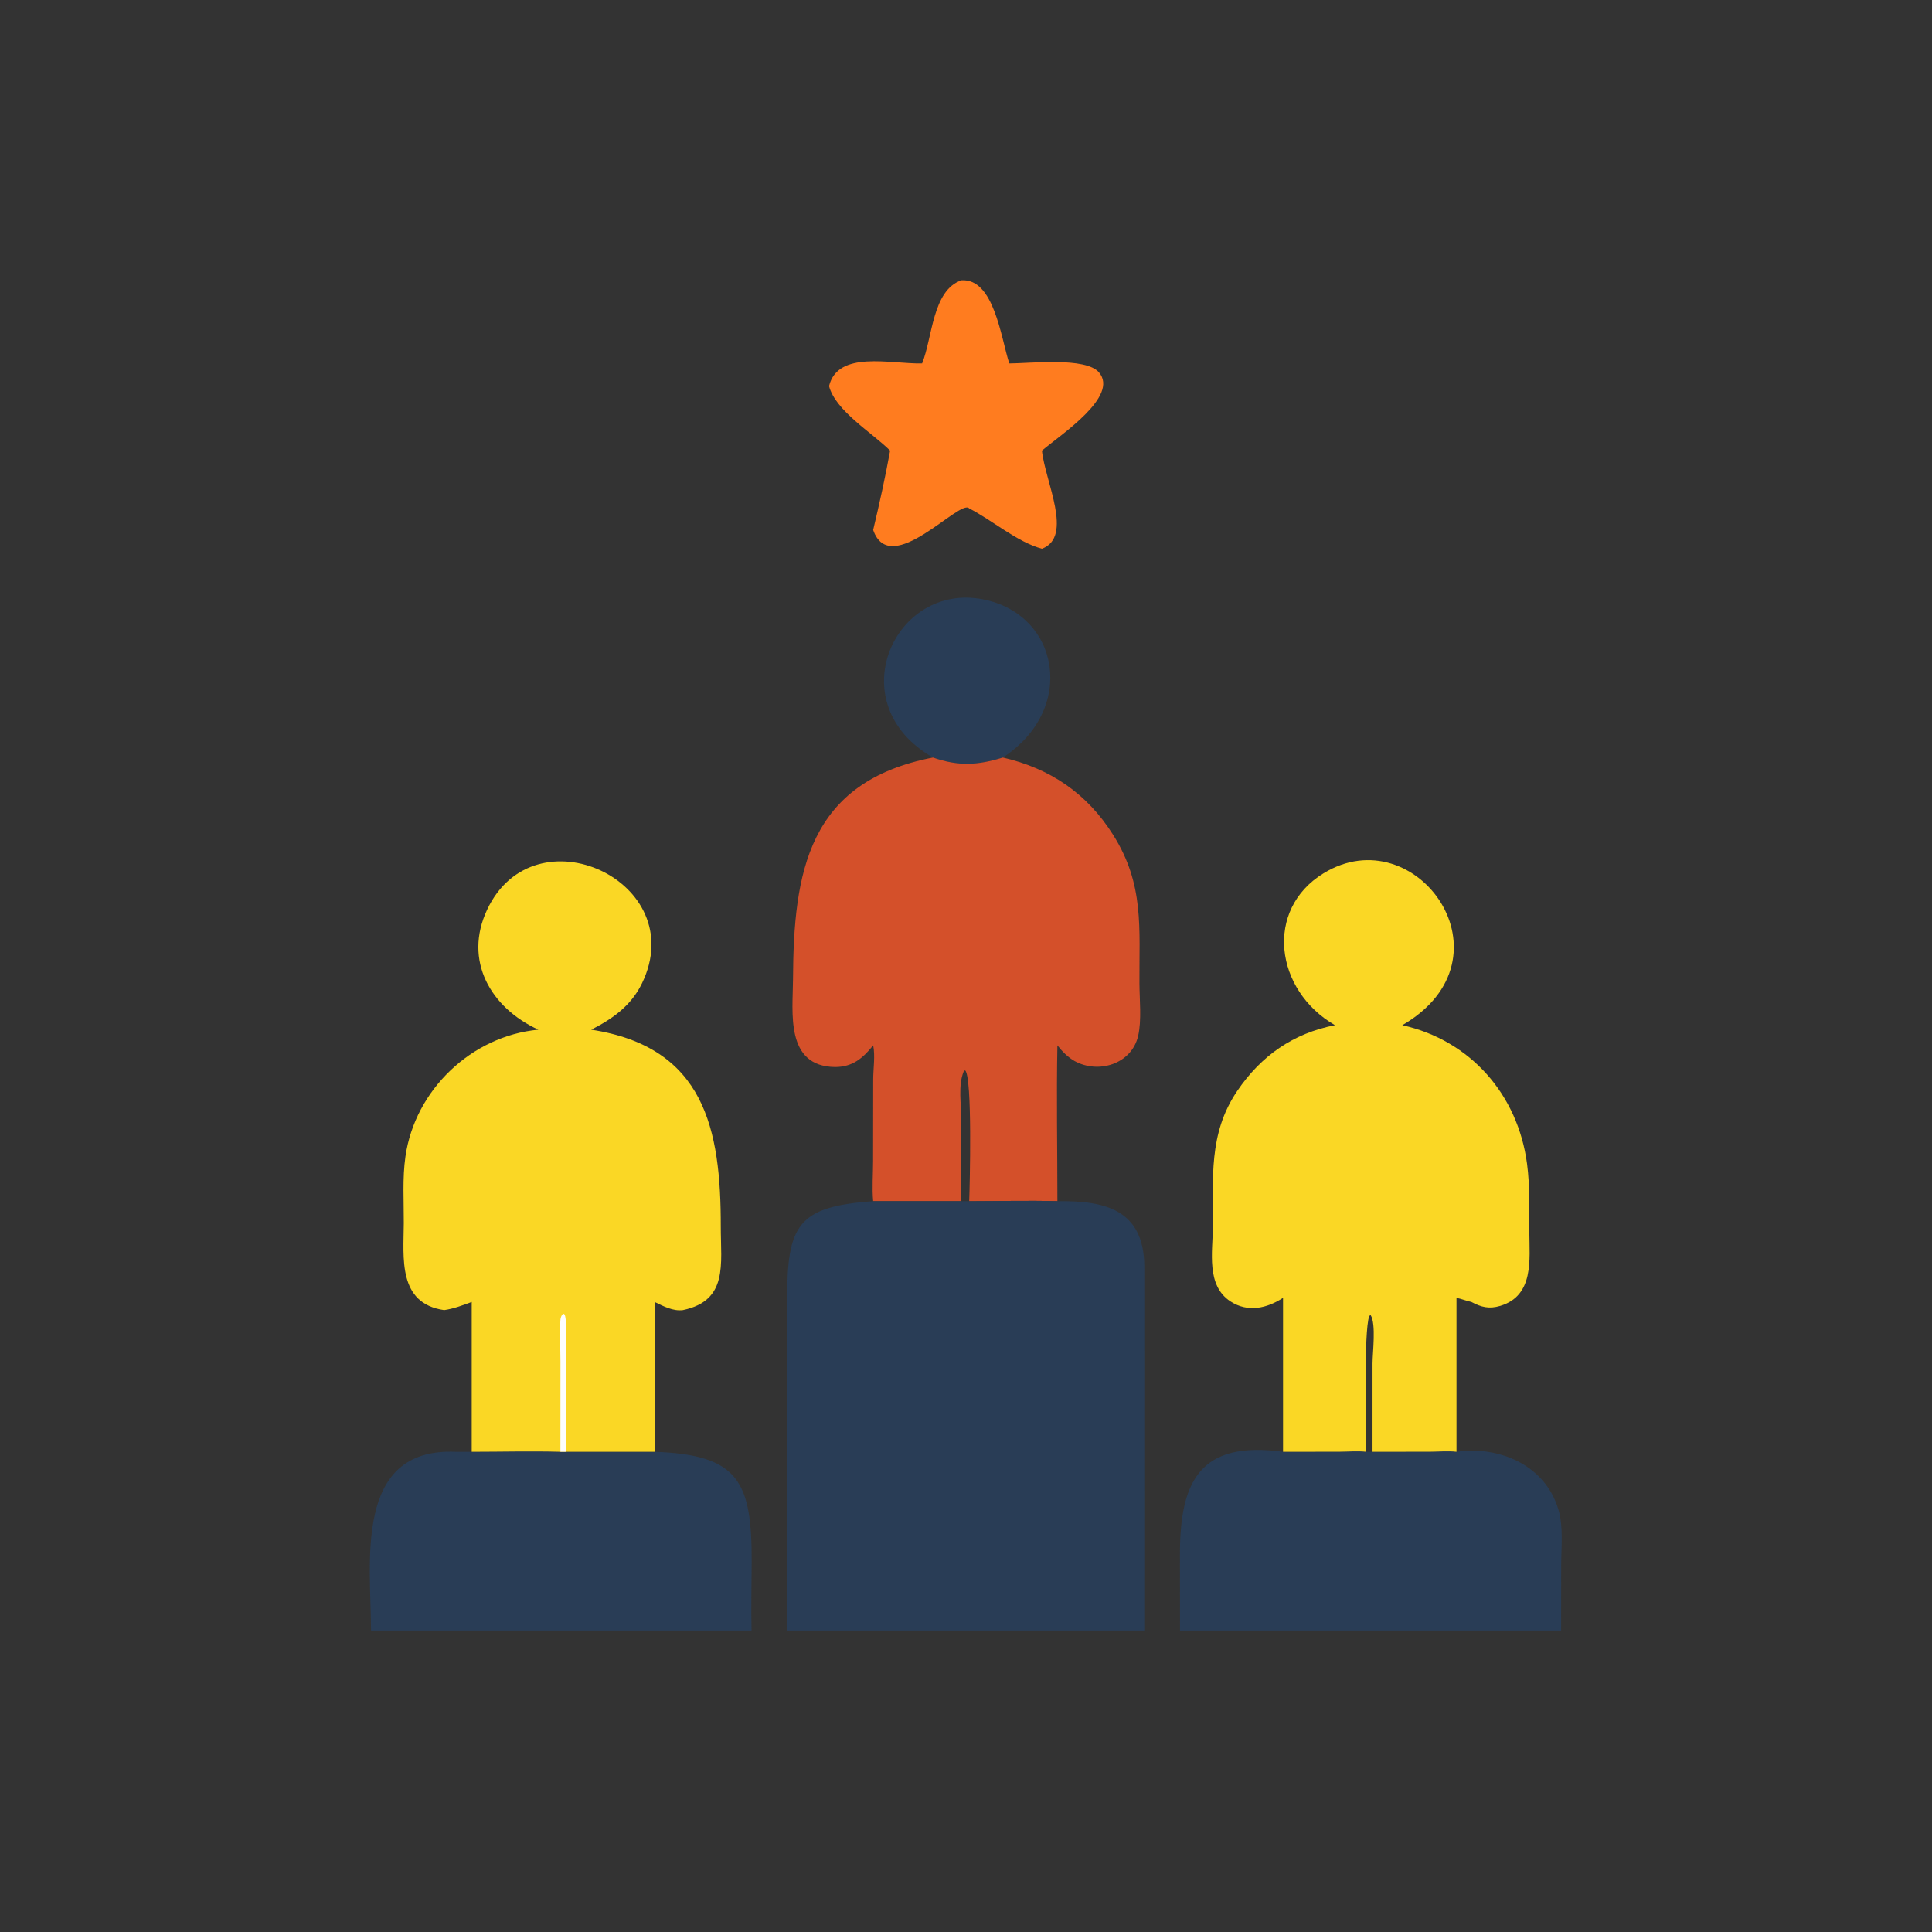
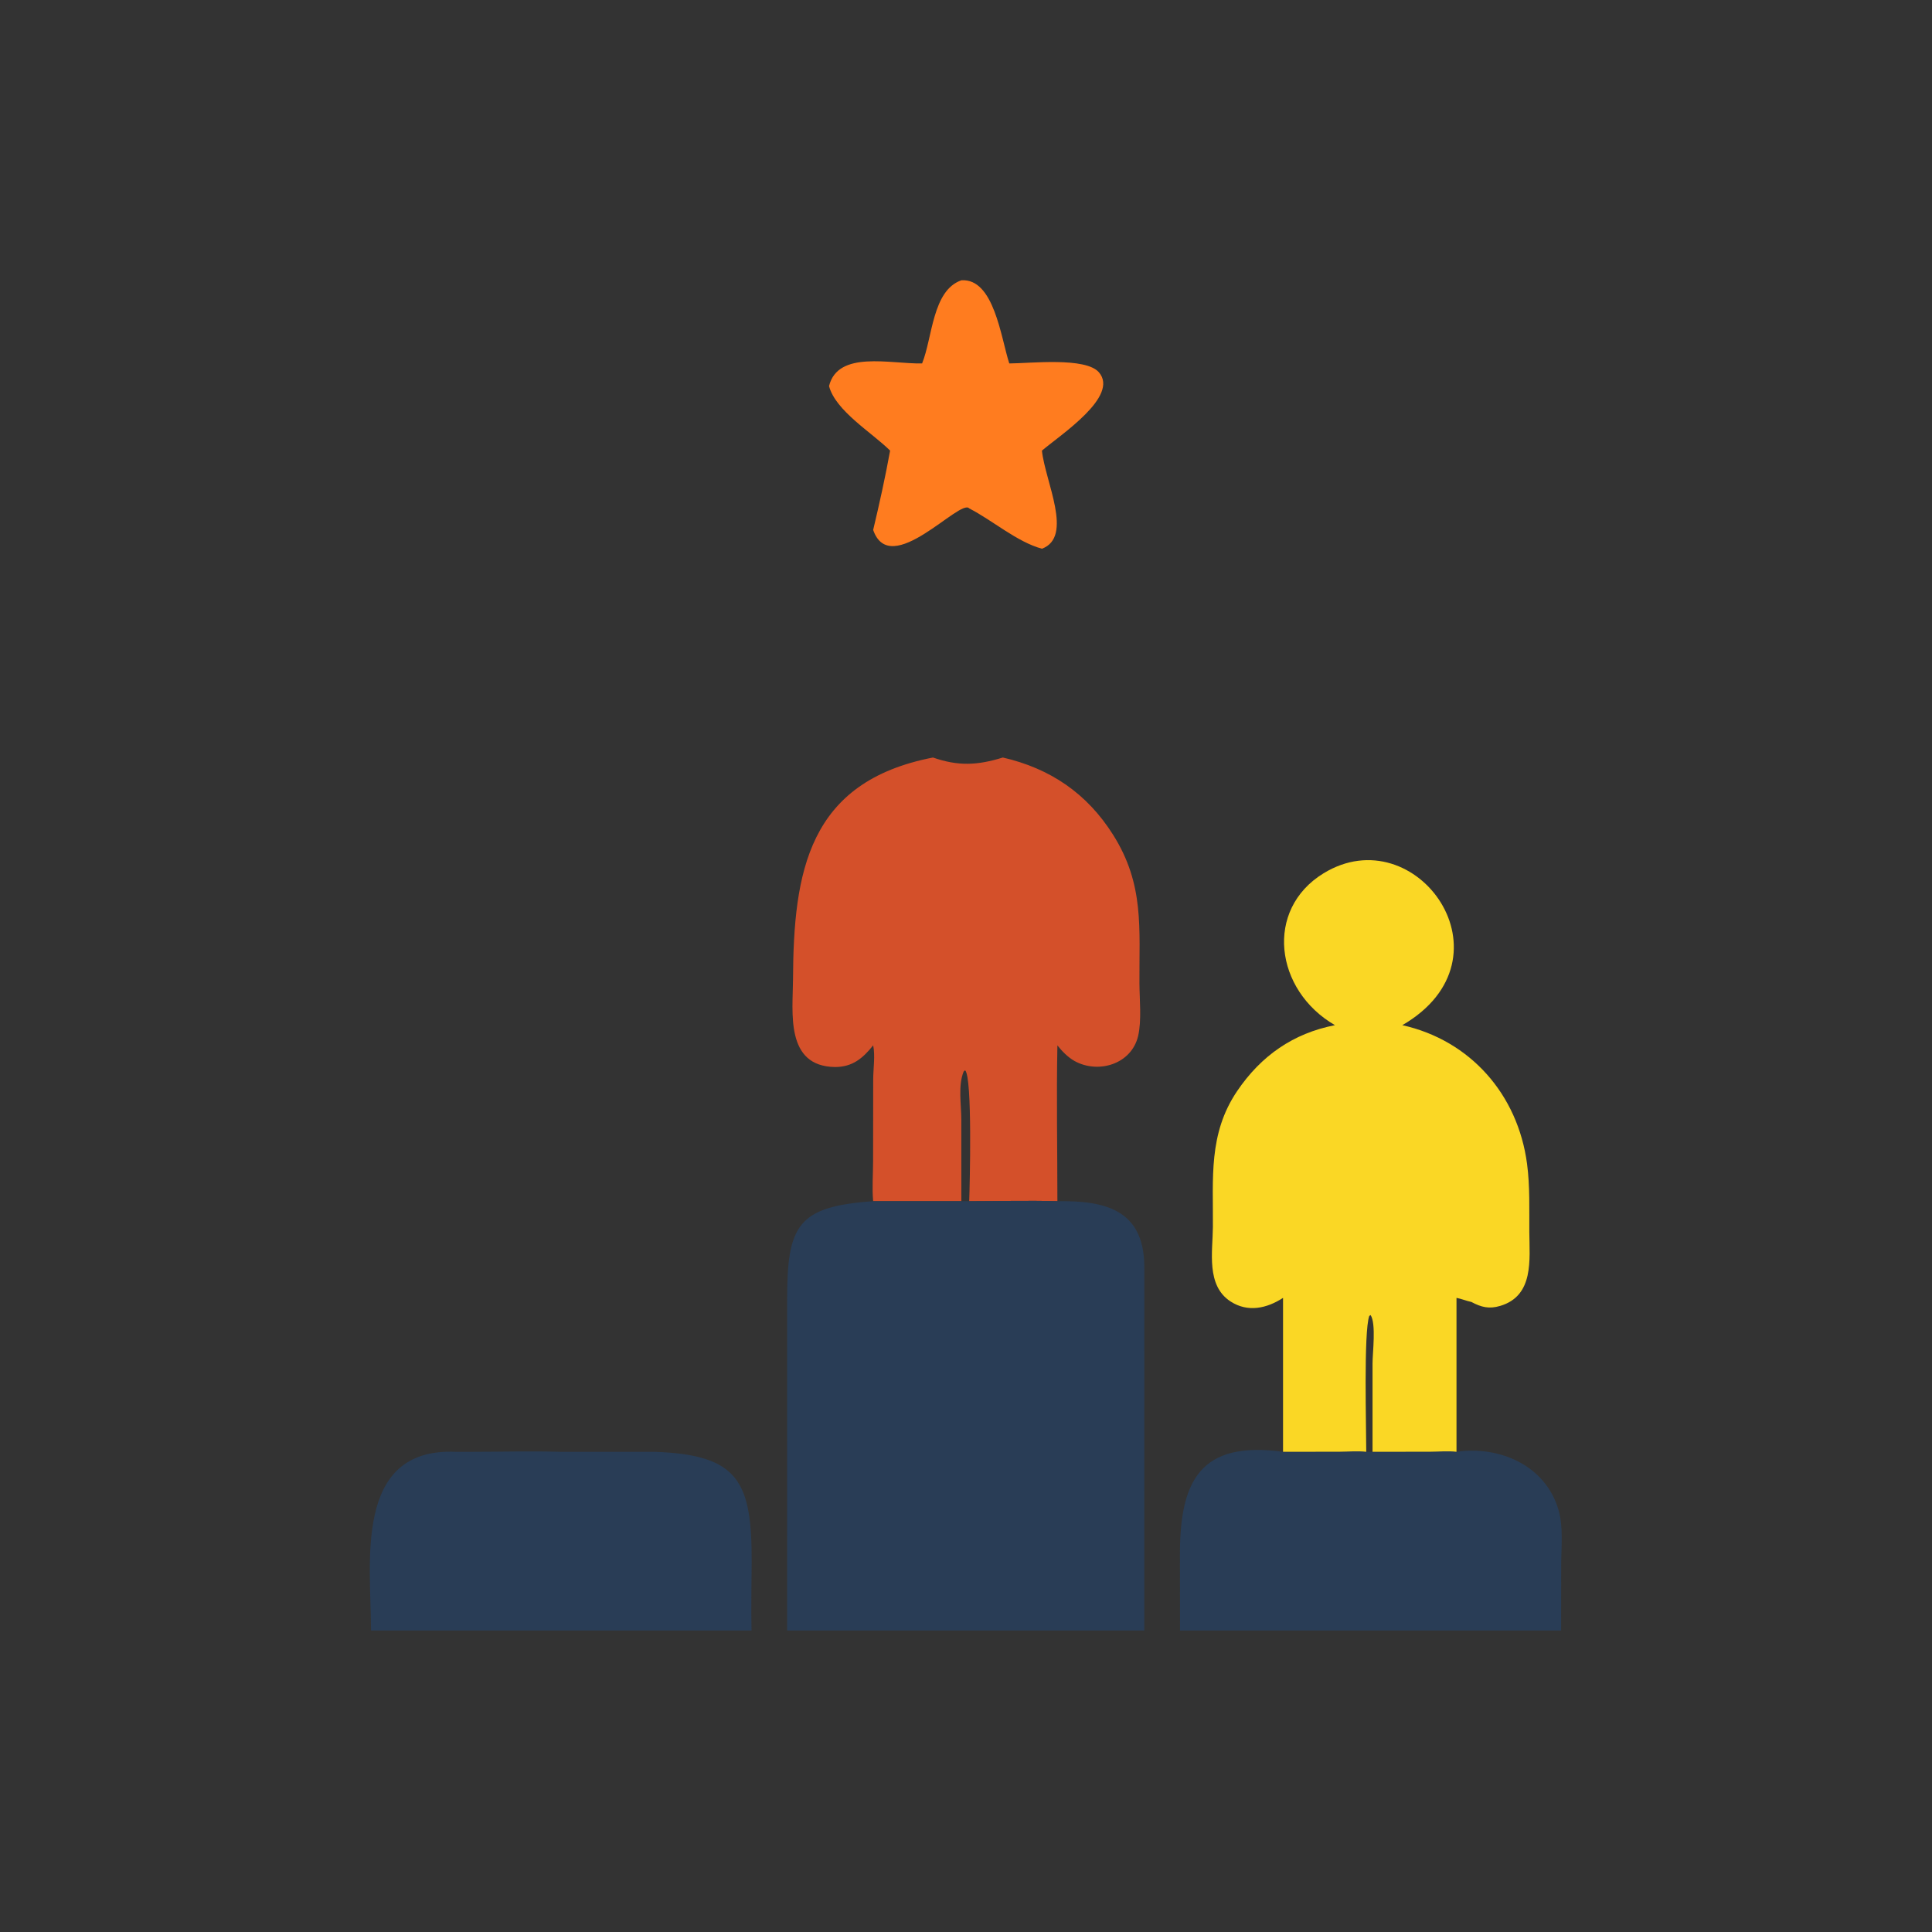
<svg xmlns="http://www.w3.org/2000/svg" width="100" height="100" viewBox="0 0 100 100" fill="none">
  <rect x="0" y="0" width="100" height="100" fill="#333333" stroke="none" />
-   <path d="M48.29 39.209C43.422 36.426 46.281 30.118 50.879 31.021C54.847 31.799 55.742 36.704 51.908 39.209C50.586 39.617 49.601 39.664 48.29 39.209Z" fill="#293D56" />
  <path d="M49.76 14.508C51.448 14.393 51.806 17.471 52.24 18.812C53.302 18.809 56.193 18.471 56.881 19.272C57.946 20.511 54.898 22.503 53.93 23.324C54.094 24.921 55.577 27.789 53.93 28.402C52.633 28.047 51.39 26.944 50.165 26.314C49.704 25.771 46.085 30.002 45.195 27.43C45.52 26.065 45.821 24.706 46.072 23.324C45.134 22.391 43.248 21.271 42.911 19.983C43.372 18.12 46.078 18.843 47.727 18.812C48.268 17.489 48.252 15.031 49.76 14.508Z" fill="#FF7C1F" />
  <path d="M19.204 84.395C19.206 80.95 18.261 74.91 23.6 75.146H24.416C25.943 75.145 27.482 75.102 29.007 75.146H29.278H33.886C38.242 75.294 38.922 76.692 38.906 80.872C38.901 82.046 38.871 83.222 38.9 84.395H19.204Z" fill="#293D56" />
  <path d="M66.41 75.145L69.337 75.141C69.785 75.139 70.275 75.093 70.717 75.145H71.042L74.023 75.141C74.463 75.14 74.957 75.091 75.388 75.145C77.623 74.821 80.014 75.854 80.675 78.177C80.925 79.056 80.807 80.121 80.806 81.03L80.803 84.395H61.077L61.073 80.478C61.069 76.645 62.123 74.562 66.41 75.145Z" fill="#293D56" />
  <path d="M51.908 39.209C54.342 39.77 56.259 41.055 57.617 43.214C59.238 45.788 58.96 48.04 58.977 50.901C58.981 51.731 59.097 52.823 58.909 53.623C58.563 55.092 56.834 55.599 55.608 54.912C55.267 54.715 54.972 54.415 54.731 54.108C54.678 56.793 54.731 59.488 54.731 62.174C53.214 62.13 51.684 62.174 50.165 62.174H49.76H45.195C45.132 61.506 45.191 60.779 45.191 60.104L45.197 55.86C45.199 55.32 45.307 54.623 45.195 54.108C44.65 54.789 44.119 55.225 43.226 55.229C40.628 55.198 41.038 52.384 41.046 50.694C41.074 45.131 41.823 40.464 48.29 39.209C49.601 39.664 50.586 39.617 51.908 39.209ZM49.76 62.174H50.165C50.196 61.381 50.338 55.723 49.952 55.398L49.88 55.46C49.58 56.186 49.757 57.172 49.758 57.939L49.76 62.174Z" fill="#D4502A" />
  <path d="M69.096 53.063C65.977 51.252 65.439 47.085 68.502 45.205C73.307 42.254 78.551 49.598 72.584 53.063C76.096 53.845 78.564 56.642 79.04 60.24C79.194 61.408 79.15 62.588 79.157 63.763C79.166 65.196 79.41 67.069 77.648 67.594C77.075 67.764 76.67 67.662 76.161 67.39C75.9 67.337 75.653 67.227 75.388 67.178V75.145C74.957 75.091 74.463 75.14 74.023 75.141L71.042 75.145H70.717C70.275 75.093 69.785 75.139 69.337 75.141L66.41 75.145V67.178C65.572 67.723 64.587 67.945 63.691 67.362C62.422 66.536 62.768 64.788 62.779 63.511C62.8 60.993 62.536 58.687 64.035 56.473C65.272 54.645 66.937 53.484 69.096 53.063ZM70.717 75.145H71.042L71.042 70.572C71.042 70.02 71.238 68.511 70.941 68.066L70.872 68.116C70.579 68.947 70.718 73.914 70.717 75.145Z" fill="#FAD725" />
-   <path d="M27.865 53.295C25.393 52.161 23.979 49.717 25.213 47.087C27.66 41.873 35.779 45.624 33.231 50.893C32.672 52.049 31.718 52.729 30.602 53.295C36.47 54.196 37.314 58.432 37.307 63.49C37.305 65.439 37.701 67.317 35.346 67.811C34.834 67.876 34.333 67.609 33.886 67.39V75.145H29.278H29.007C27.482 75.102 25.943 75.145 24.416 75.145V67.39C23.959 67.559 23.474 67.744 22.989 67.811C20.579 67.468 20.89 65.098 20.9 63.314C20.906 62.176 20.824 60.992 20.985 59.864C21.477 56.414 24.402 53.624 27.865 53.295Z" fill="#FAD725" />
-   <path d="M29.007 75.145L29.009 70.475C29.009 69.764 28.957 69.012 29.008 68.305C29.022 68.111 29.194 67.824 29.26 68.158C29.353 68.632 29.279 70.136 29.28 70.706L29.282 73.66C29.282 74.152 29.31 74.656 29.278 75.145H29.007Z" fill="#FEFEFE" />
  <path d="M50.165 62.174C51.684 62.174 53.215 62.13 54.731 62.174C57.188 62.137 59.204 62.605 59.23 65.541L59.228 84.395H40.742L40.741 67.311C40.74 63.425 41.261 62.45 45.195 62.174H49.76H50.165Z" fill="#293D56" />
</svg>